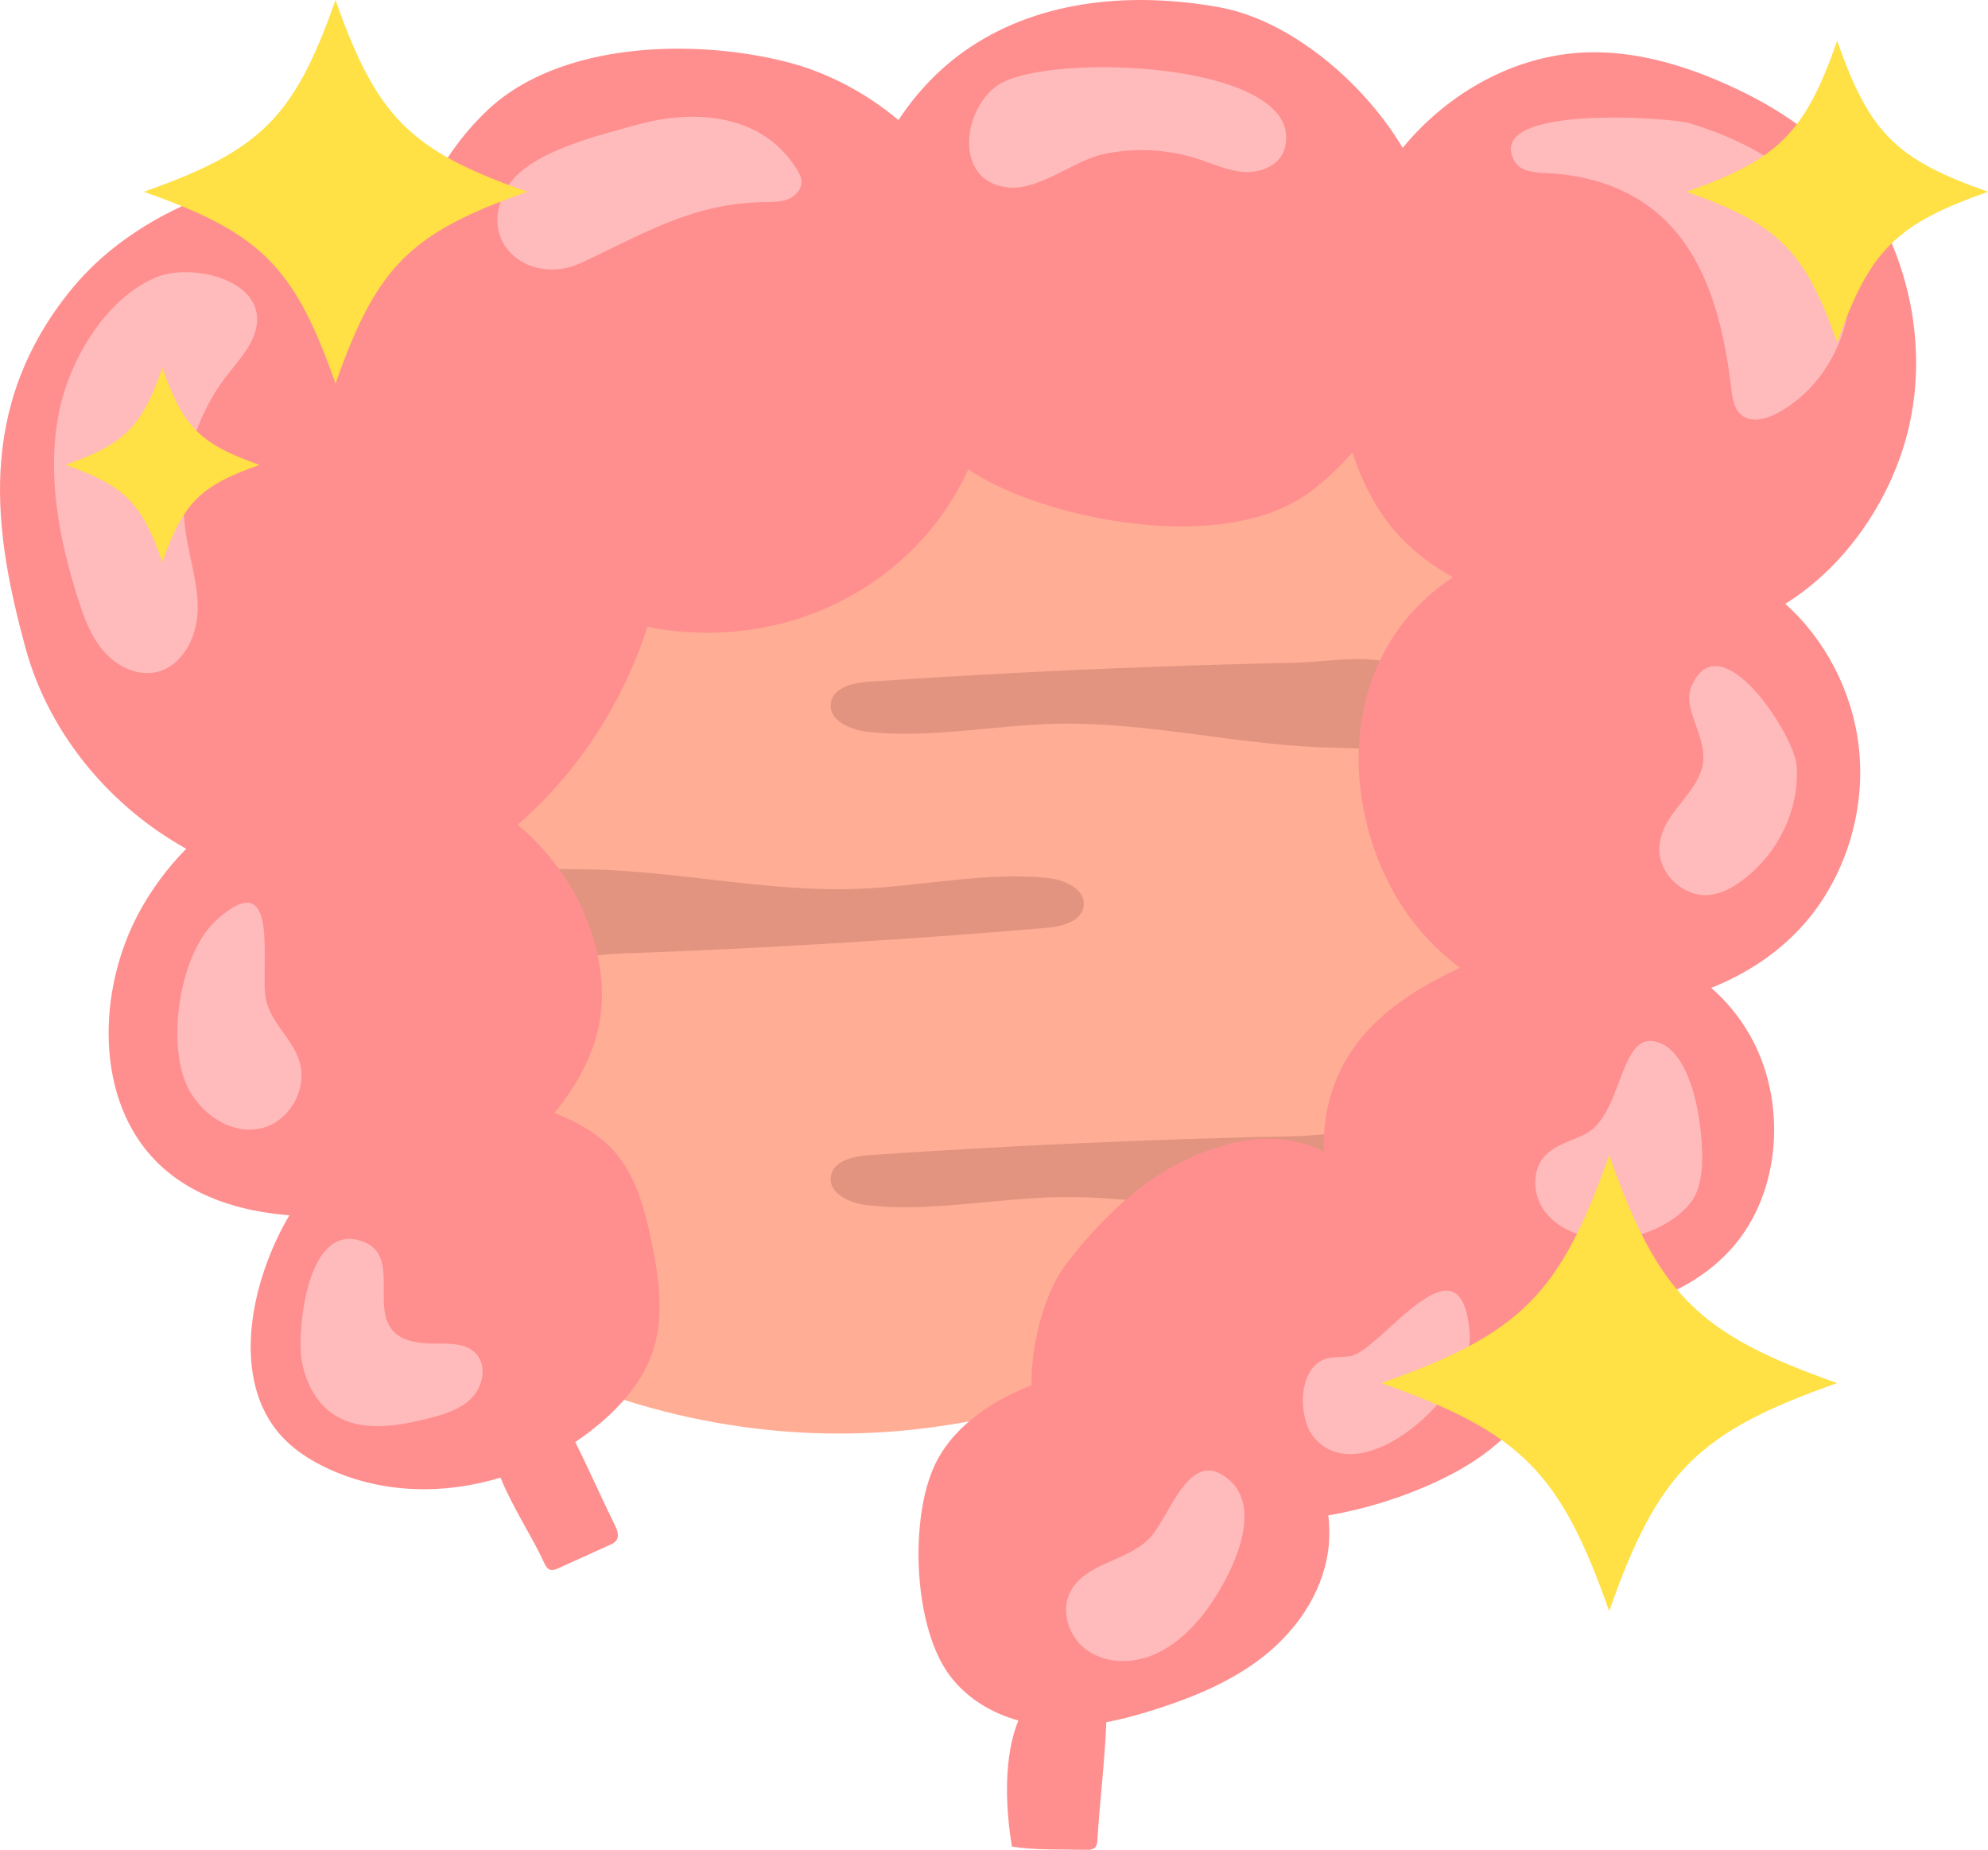
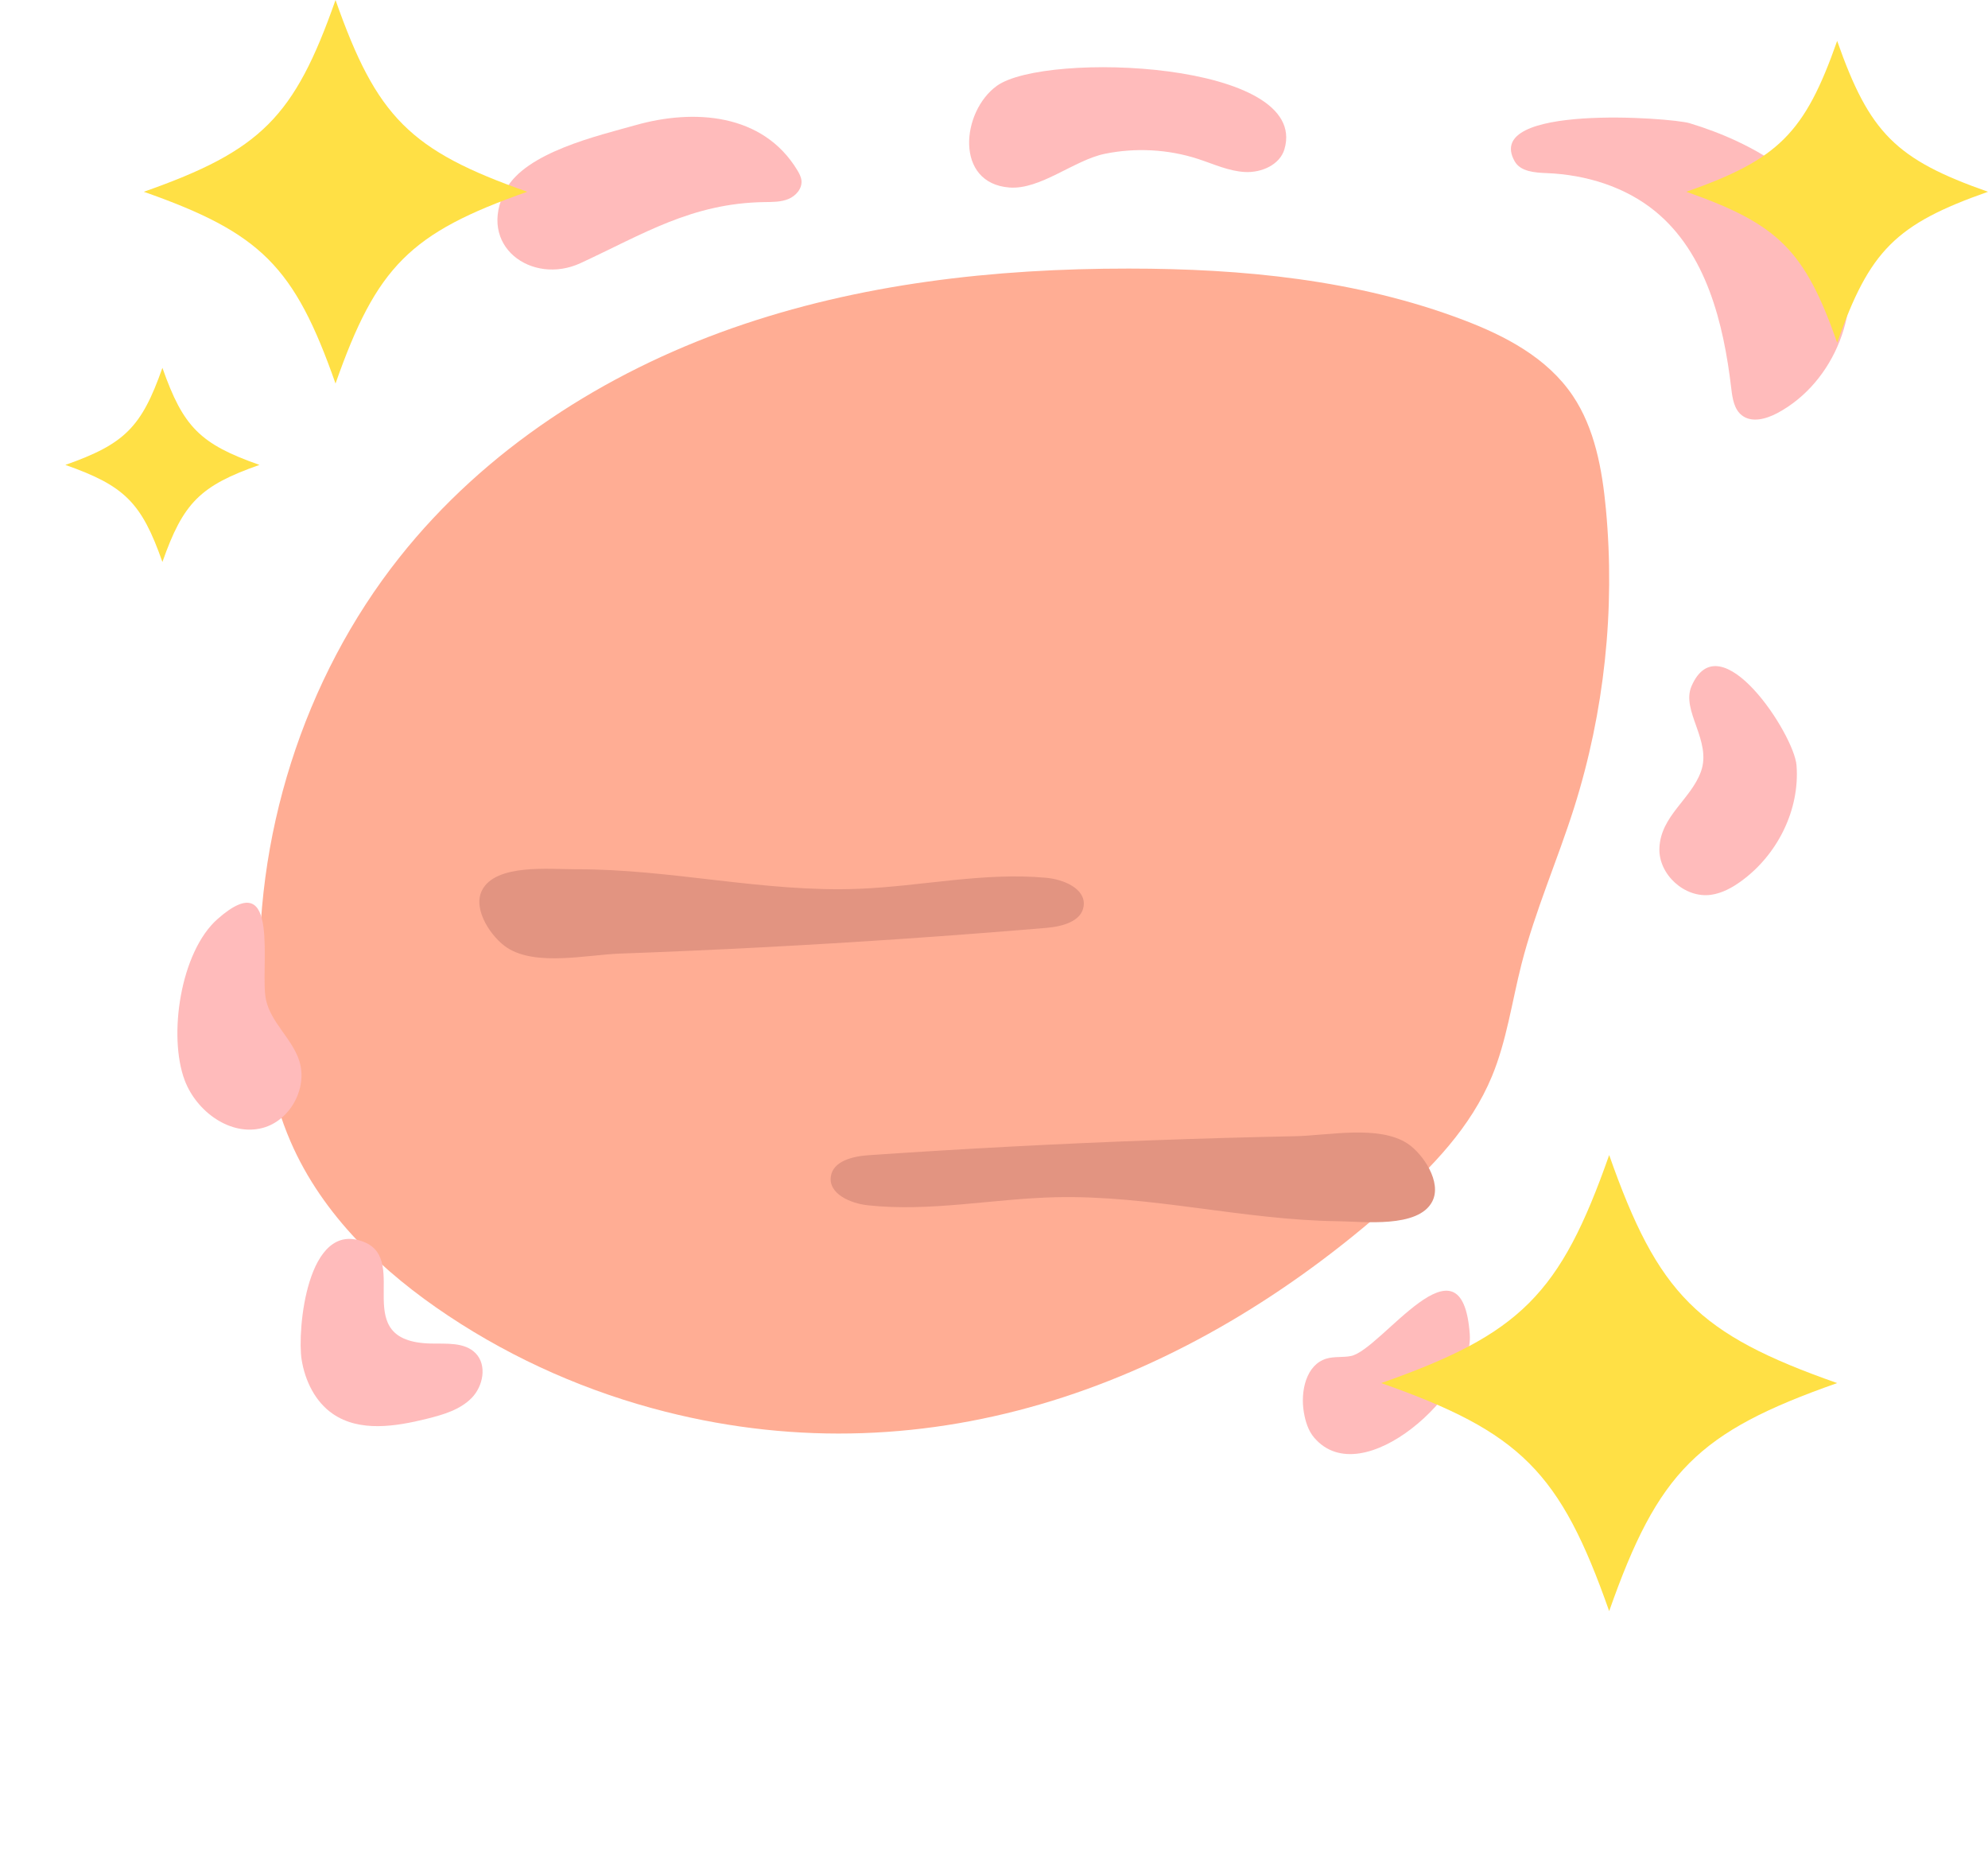
<svg xmlns="http://www.w3.org/2000/svg" id="uuid-a967a180-e70e-4311-a88d-91bc20bee124" viewBox="0 0 1437.374 1337.198">
  <defs>
    <style>.uuid-31d634a5-7da7-4f2e-b51c-0cc589531fc5{fill:#ffad94;}.uuid-1872aaa7-443a-4c93-94d6-56f114303d6d{fill:#ffe045;}.uuid-b3d5bf4b-c888-499a-b734-6931ea6122e4{fill:#fbb;}.uuid-7027b7bf-da74-46a4-9fba-d3ffe073ea4c{fill:#ff8f8f;}.uuid-27005210-b182-413b-8c2a-93b3838bc8ad{fill:#e29481;}</style>
  </defs>
  <g id="uuid-2865b188-aaa7-4063-85f3-a07baa5d33c7">
    <g>
      <path class="uuid-31d634a5-7da7-4f2e-b51c-0cc589531fc5" d="m324.207,951.2c-47.258-31.423-90.892-72.398-114.097-125.907-14.33-33.043-20.278-69.53-21.987-105.806-5.358-113.726,31.325-229.075,100.657-316.513,62.159-78.394,148.397-133.302,240.427-165.679,92.03-32.377,189.887-43.189,286.927-43.146,81.944.036,164.945,7.911,242.02,37.182,30.124,11.44,60.465,27.217,78.984,54.705,15.905,23.607,21.285,53.221,23.977,82.018,6.793,72.644-1.121,146.773-23.062,216.023-12.014,37.92-28.172,74.393-38.001,113.003-6.892,27.073-10.686,55.218-21.319,80.915-15.241,36.834-43.393,65.925-72.571,91.839-147.712,131.188-332.343,199.457-525.001,150.678-55.406-14.028-108.754-37.264-156.953-69.312Z" />
-       <path class="uuid-27005210-b182-413b-8c2a-93b3838bc8ad" d="m627.878,492.844c-11.262.772-25.504,4.161-27.152,15.329-1.85,12.534,14.077,19.49,26.672,20.865,45.103,4.924,90.432-4.743,135.791-5.824,68.587-1.635,135.697,16.517,204.133,17.339,18.337.22,58.164,5.237,68.242-14.271,7.208-13.954-6.747-34.44-17.708-41.749-20.671-13.784-57.726-5.914-81.151-5.434-34.344.703-68.683,1.681-103.011,2.933-68.657,2.504-137.274,6.109-205.815,10.811Z" />
      <path class="uuid-27005210-b182-413b-8c2a-93b3838bc8ad" d="m756.598,670.741c11.249-.95,25.435-4.562,26.908-15.755,1.653-12.562-14.382-19.266-26.997-20.443-45.175-4.213-90.346,6.166-135.682,7.961-68.553,2.714-135.94-14.378-204.381-14.123-18.339.068-58.24-4.32-68.009,15.343-6.988,14.065,7.288,34.329,18.363,41.466,20.885,13.457,57.812,5.004,81.226,4.156,34.329-1.244,68.648-2.763,102.952-4.555,68.609-3.585,137.161-8.27,205.62-14.05Z" />
      <path class="uuid-27005210-b182-413b-8c2a-93b3838bc8ad" d="m627.878,835.088c-11.262.772-25.504,4.161-27.152,15.329-1.85,12.534,14.077,19.49,26.672,20.865,45.103,4.924,90.432-4.743,135.791-5.824,68.587-1.635,135.697,16.517,204.133,17.339,18.337.22,58.164,5.237,68.242-14.271,7.208-13.954-6.747-34.44-17.708-41.749-20.671-13.784-57.726-5.914-81.151-5.434-34.344.703-68.683,1.681-103.011,2.934-68.657,2.504-137.274,6.109-205.815,10.811Z" />
-       <path class="uuid-7027b7bf-da74-46a4-9fba-d3ffe073ea4c" d="m1380.675,306.571c15.655-71.272-8.286-150.624-60.146-199.351-21.455-20.159-46.943-35.116-73.463-46.841-31.732-14.029-65.796-23.708-100.198-22.502-50.792,1.78-99.457,28.492-132.694,69.009-27.818-46.943-81.034-92.496-133.061-101.743-61.243-10.885-127.29-5.955-179.758,29.012-20.295,13.525-38.073,31.702-51.719,52.645-23.73-19.899-51.706-34.62-80.957-42.06-67.523-17.174-163.282-14.279-215.349,34.101-15.349,14.262-28.349,31.284-38.558,49.994-12.196-2.918-24.58-4.911-36.901-5.991-79.001-6.924-174.231,22.786-225.971,85.971C-19.08,295.495-3.42,387.679,18.287,467.889c15.851,58.571,55.908,108.391,105.733,139.394,3.527,2.195,7.057,4.293,10.587,6.312-13.485,13.687-25.148,29.349-34.344,46.503-30.26,56.44-31.583,135.258,13.083,179.877,25.311,25.284,61.034,35.872,95.875,38.52-27.222,46.089-41.892,113.906-9.388,155.295,10.066,12.817,23.94,21.785,38.452,28.369,38.814,17.608,82.875,18.407,123.596,5.997,8.451,21.005,23.298,43.473,31.39,61.21,1.002,2.197,2.225,4.605,4.427,5.36,1.967.675,4.079-.199,5.979-1.059,12.366-5.596,24.732-11.193,37.098-16.789,1.961-.887,4.043-1.882,5.162-3.794,1.882-3.216.236-7.35-1.422-10.699-9.512-19.213-18.595-39.963-28.571-59.942,5.234-3.515,10.312-7.274,15.202-11.273,18.048-14.757,34.363-33.251,41.459-56.111,7.772-25.036,3.693-52.3-1.684-78.023-4.698-22.474-10.773-45.628-25.232-62.894-9.303-11.108-21.568-19.085-34.41-25.14-3.452-1.627-6.937-3.095-10.447-4.424,16.282-19.817,29.309-42.998,33.154-68.725,2.88-19.269.457-39.141-5.087-57.754-9.676-32.49-29.348-60.75-54.618-81.917,1.221-1.054,2.44-2.125,3.655-3.213,41.148-36.829,72.878-85.891,90.163-139.856,95.082,19.115,191.916-26.294,231.976-113.752,6.558,4.268,13.339,8.122,20.29,11.498,57.842,28.09,167.861,46.915,225.069,5.988,11.555-8.267,22.455-18.365,32.402-29.816,6.664,20.422,16.264,39.823,29.86,55.914,12.039,14.248,26.786,25.419,42.831,34.366-13.125,8.571-25.03,19.149-35.185,31.889-55.655,69.822-36.445,180.58,24.771,237.371,4.954,4.596,10.124,8.962,15.485,13.047-47.222,21.971-85.776,51.267-96.144,103.275-1.961,9.835-2.58,19.916-1.984,29.928-25.911-13.685-56.379-10.92-78.001-3.029-44.399,13.59-79.833,46.418-108.803,84.18-16.314,21.266-25.486,60.307-24.808,87.384-30.651,11.969-59.274,31.87-71.437,60.924-16.772,40.063-13.363,114.57,12.181,148.818,12.302,16.492,30.275,27.22,49.671,32.645-10.418,25.565-9.611,61.182-4.626,91.115,17.404,2.789,35.914,1.927,53.754,2.331,2.377.054,5.086-.04,6.639-1.933,1.141-1.392,1.306-3.368,1.418-5.202,1.702-27.774,5.338-56.748,6.455-85.127,13.136-2.453,26.131-6.15,38.859-10.332,27.037-8.884,53.806-20.193,76.254-38.365,22.449-18.172,40.363-43.958,44.994-73.356,1.439-9.131,1.499-18.338.386-27.399,26.968-4.674,53.381-12.854,78.384-24.481,30.652-14.253,60.907-35.605,73.372-68.331,5.864-15.397,6.996-31.994,4.435-48.202,49.6-3.288,102.71-14.441,136.288-52.951,35.31-40.496,39.203-106.117,12.32-153.234-7.704-13.502-17.16-24.829-27.912-34.125,24.434-9.842,46.974-24.178,65.085-43.938,31.194-34.035,46.901-83.134,41.613-130.085-4.497-39.924-24.104-77.619-53.168-103.642,44.578-27.603,78.377-77.686,89.849-129.912Z" />
-       <path class="uuid-b3d5bf4b-c888-499a-b734-6931ea6122e4" d="m43.443,294.485c-10.203,45.539-1.282,93.268,12.762,137.773,4.331,13.725,9.35,27.655,18.768,38.539,9.418,10.883,24.219,18.208,38.251,15.008,18.54-4.229,29.003-24.914,29.676-43.918.673-19.004-5.724-37.467-8.543-56.273-5.97-39.823,4.896-81.895,29.402-113.847,6.487-8.458,13.954-16.354,18.466-26.021,19.183-41.128-41.627-57.19-69.975-45.005-35.413,15.221-60.773,57.885-68.807,93.746Z" />
      <path class="uuid-b3d5bf4b-c888-499a-b734-6931ea6122e4" d="m133.564,780.985c8.571,22.631,33.222,40.687,56.566,34.31,19.804-5.41,32.535-28.911,26.249-48.455-5.133-15.957-20.342-27.493-24.011-43.848-4.926-21.957,11.505-99.524-34.947-58.759-27.082,23.766-35.96,84.792-23.857,116.752Z" />
      <path class="uuid-b3d5bf4b-c888-499a-b734-6931ea6122e4" d="m218.073,982.752c2.439,15.354,9.78,30.536,22.599,39.332,19.326,13.261,45.3,9.17,68.042,3.501,11.658-2.906,23.831-6.417,32.262-14.977,8.431-8.56,11.292-23.791,2.895-32.385-7.963-8.15-21.07-6.739-32.463-7.008-60.049-1.419-14.439-59.76-48.161-73.383-41.436-16.74-48.448,64.296-45.173,84.92Z" />
      <path class="uuid-b3d5bf4b-c888-499a-b734-6931ea6122e4" d="m576.547,123.133c1.409,2.335,2.716,4.835,2.948,7.552.496,5.796-4.157,11.011-9.542,13.21-5.384,2.199-11.383,2.101-17.198,2.188-52.54.781-87.593,23.092-133.021,44.132-35.062,16.239-75.564-12.454-54.095-53,14.418-27.229,67.263-39.216,94.057-46.787,41.781-11.806,91.859-8.716,116.85,32.706Z" />
      <path class="uuid-b3d5bf4b-c888-499a-b734-6931ea6122e4" d="m928.689,107.844c-3.343,11.342-16.627,17.083-28.437,16.504-11.805-.579-22.799-5.792-34.039-9.448-21.584-7.021-45.086-8.247-67.318-3.734-22.169,4.5-46.647,26.14-69.136,24.387-39.688-3.093-34.731-54.982-8.986-73.512,34.92-25.133,226.635-17.838,207.917,45.803Z" />
      <path class="uuid-b3d5bf4b-c888-499a-b734-6931ea6122e4" d="m1221.638,89.06c47.056,14.222,94.711,42.279,110.807,88.728,15.416,44.488-5.817,98.658-47.359,120.819-8.018,4.278-18.512,7.228-25.672,1.632-5.67-4.431-6.83-12.393-7.672-19.54-5.576-47.319-18.119-97.858-55.021-127.997-21.789-17.796-50.125-26.391-78.233-27.559-8.673-.36-19.07-.987-23.337-8.534-23.561-41.675,112.958-31.638,126.488-27.55Z" />
      <path class="uuid-b3d5bf4b-c888-499a-b734-6931ea6122e4" d="m1298.934,553.264c2.475,32.141-13.788,64.592-39.841,83.577-6.59,4.802-13.97,8.889-22.048,10.006-18.929,2.618-38.02-14.703-37.252-33.801.937-23.216,22.666-35.11,29.997-55.19,8.152-22.325-14.523-43.98-6.771-61.858,20.561-47.42,74.194,34.922,75.915,57.266Z" />
-       <path class="uuid-b3d5bf4b-c888-499a-b734-6931ea6122e4" d="m1230.068,848.138c-.711,5.336-1.812,10.69-4.182,15.523-3.108,6.338-8.256,11.472-13.883,15.733-16.538,12.524-38.088,18.225-58.656,15.515-14.159-1.865-28.368-8.073-36.748-19.637-8.38-11.564-9.294-29.02.317-39.583,7.64-8.397,19.637-10.877,29.686-16.158.009-.005.017-.009.026-.014,25.954-13.659,24.266-70.457,48.625-66.88,31.165,4.577,37.759,73.412,34.815,95.5Z" />
      <path class="uuid-b3d5bf4b-c888-499a-b734-6931ea6122e4" d="m950.269,1039.359c-4.411-5.124-6.444-11.877-7.568-18.544-2.549-15.123,1.644-34.316,16.345-38.689,5.706-1.697,11.883-.714,17.721-1.89,22.223-4.478,80.469-93.065,85.925-15.499,2.884,41.001-77.421,115.278-112.423,74.623Z" />
-       <path class="uuid-b3d5bf4b-c888-499a-b734-6931ea6122e4" d="m867.569,1169.937c-10.109,12.004-22.518,22.584-37.348,27.719-14.83,5.135-32.34,4.124-44.94-5.232-12.6-9.356-18.561-27.803-11.392-41.764,10.598-20.639,40.452-21.803,56.81-38.255,15.595-15.683,29.182-68.627,58.611-42.057,27.18,24.539-5.265,80.025-21.741,99.59Z" />
      <path class="uuid-1872aaa7-443a-4c93-94d6-56f114303d6d" d="m1328.315,999.801c-100.735,35.404-129.435,64.104-164.839,164.839-35.404-100.735-64.104-129.435-164.839-164.839,100.735-35.404,129.435-64.104,164.839-164.838,35.404,100.735,64.104,129.435,164.839,164.838Z" />
      <path class="uuid-1872aaa7-443a-4c93-94d6-56f114303d6d" d="m381.22,138.627c-84.717,29.774-108.853,53.911-138.627,138.627-29.774-84.717-53.911-108.853-138.627-138.627C188.681,108.853,212.818,84.717,242.592,0c29.774,84.717,53.911,108.853,138.627,138.627Z" />
      <path class="uuid-1872aaa7-443a-4c93-94d6-56f114303d6d" d="m187.608,336.072c-42.887,15.073-55.106,27.292-70.179,70.179-15.073-42.887-27.292-55.106-70.179-70.179,42.887-15.073,55.106-27.292,70.179-70.179,15.073,42.887,27.292,55.106,70.179,70.179Z" />
      <path class="uuid-1872aaa7-443a-4c93-94d6-56f114303d6d" d="m1437.374,138.627c-66.647,23.423-85.636,42.412-109.059,109.059-23.424-66.647-42.412-85.636-109.059-109.059,66.647-23.423,85.636-42.412,109.059-109.059,23.423,66.647,42.412,85.636,109.059,109.059Z" />
    </g>
  </g>
</svg>